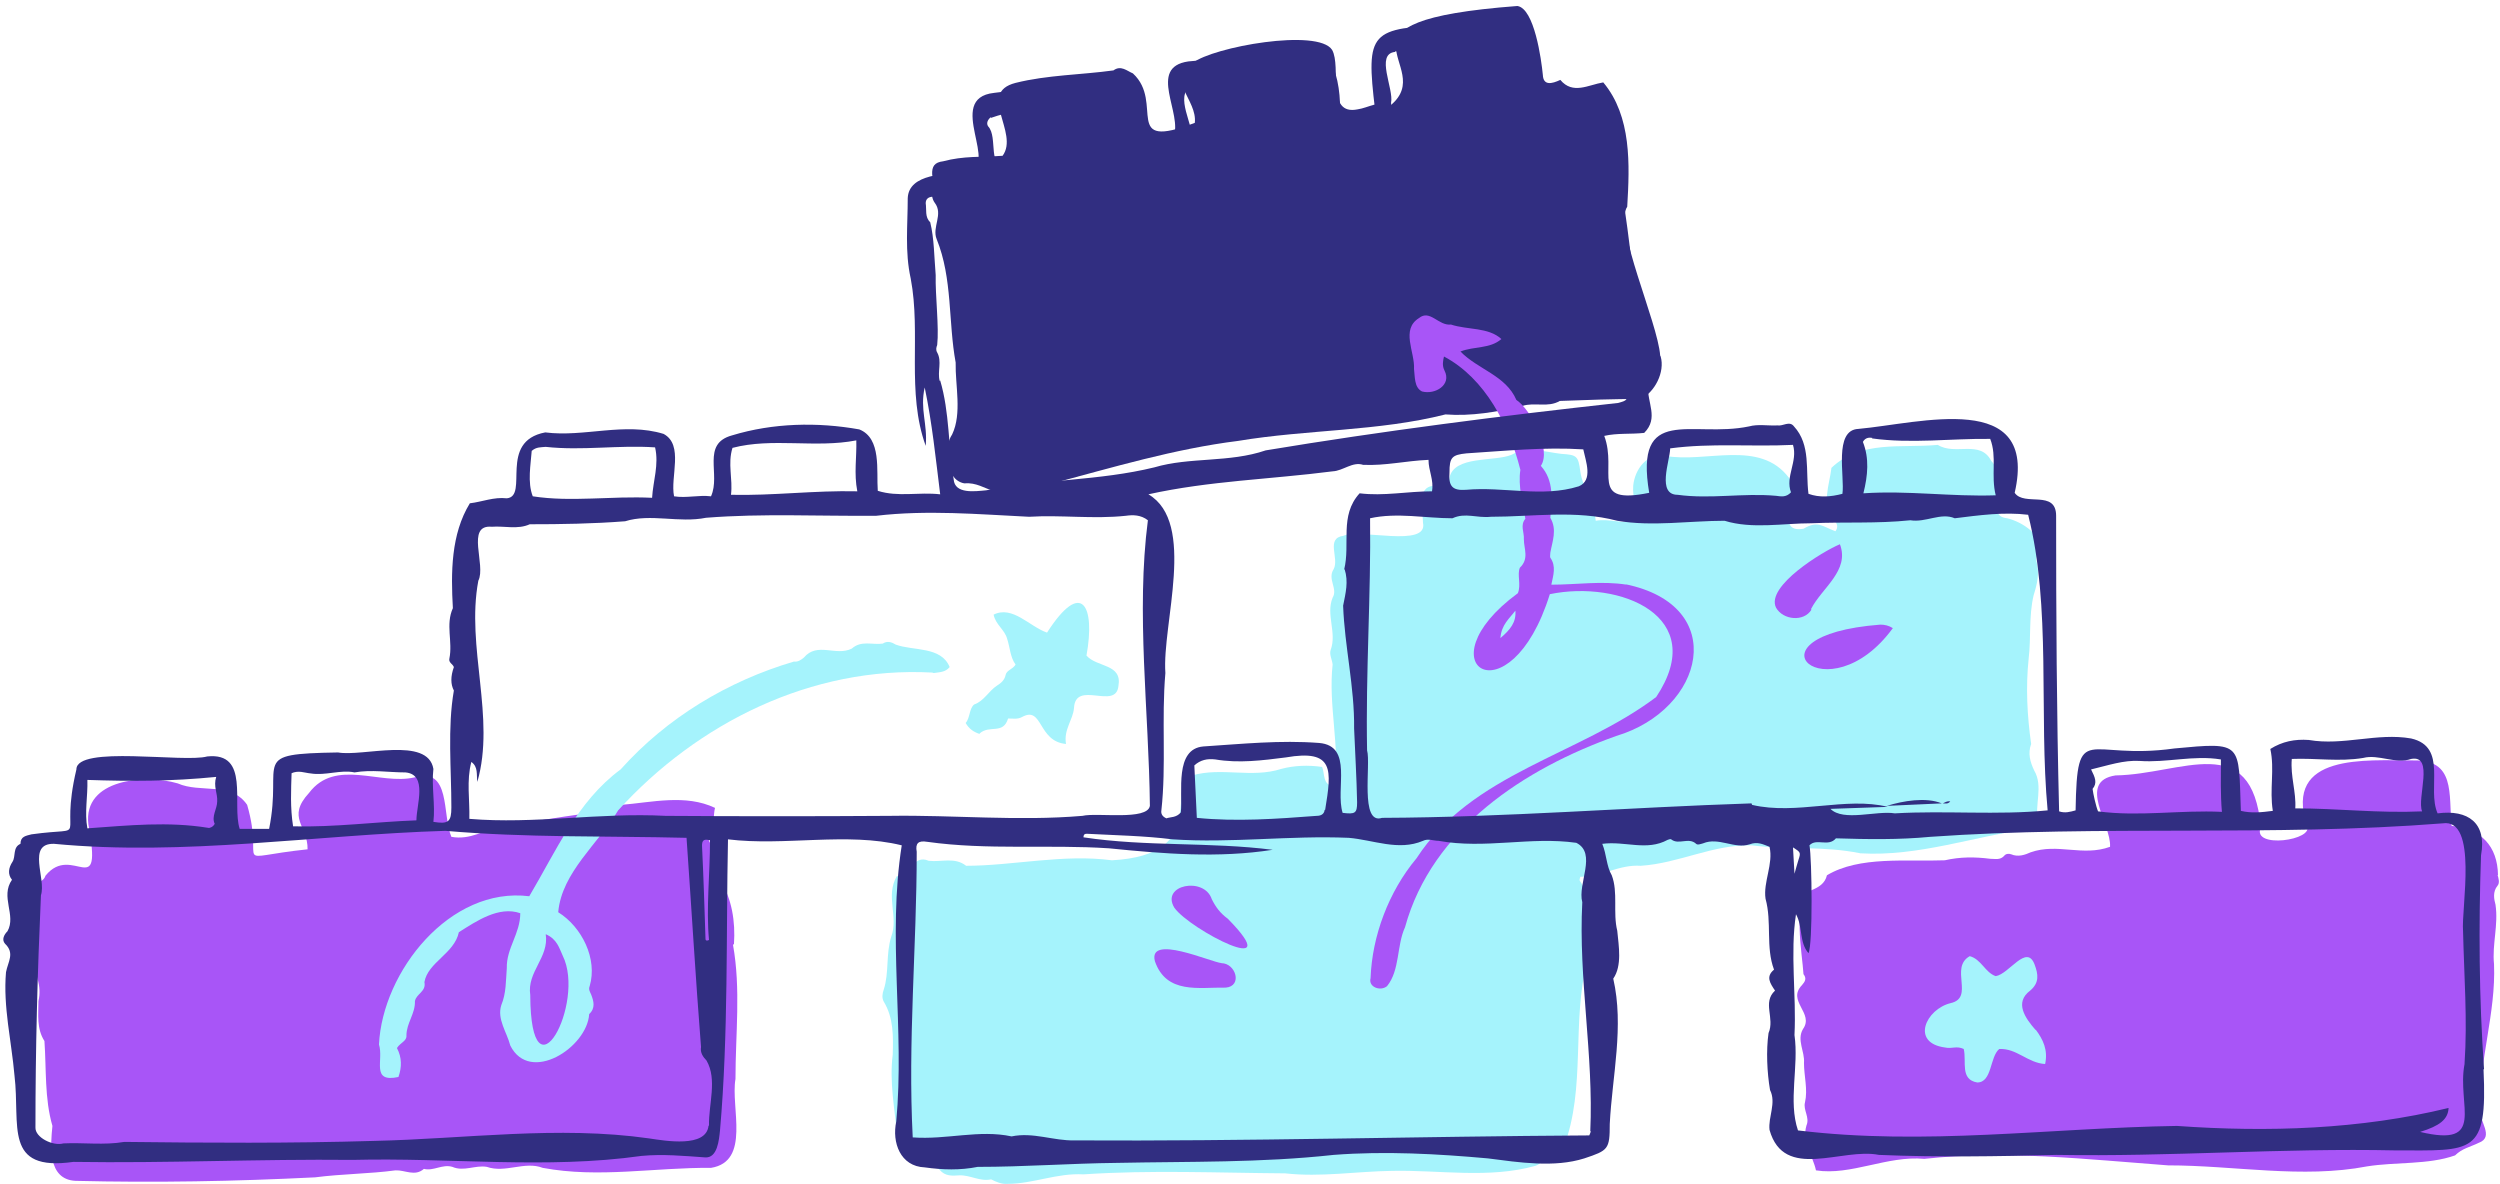
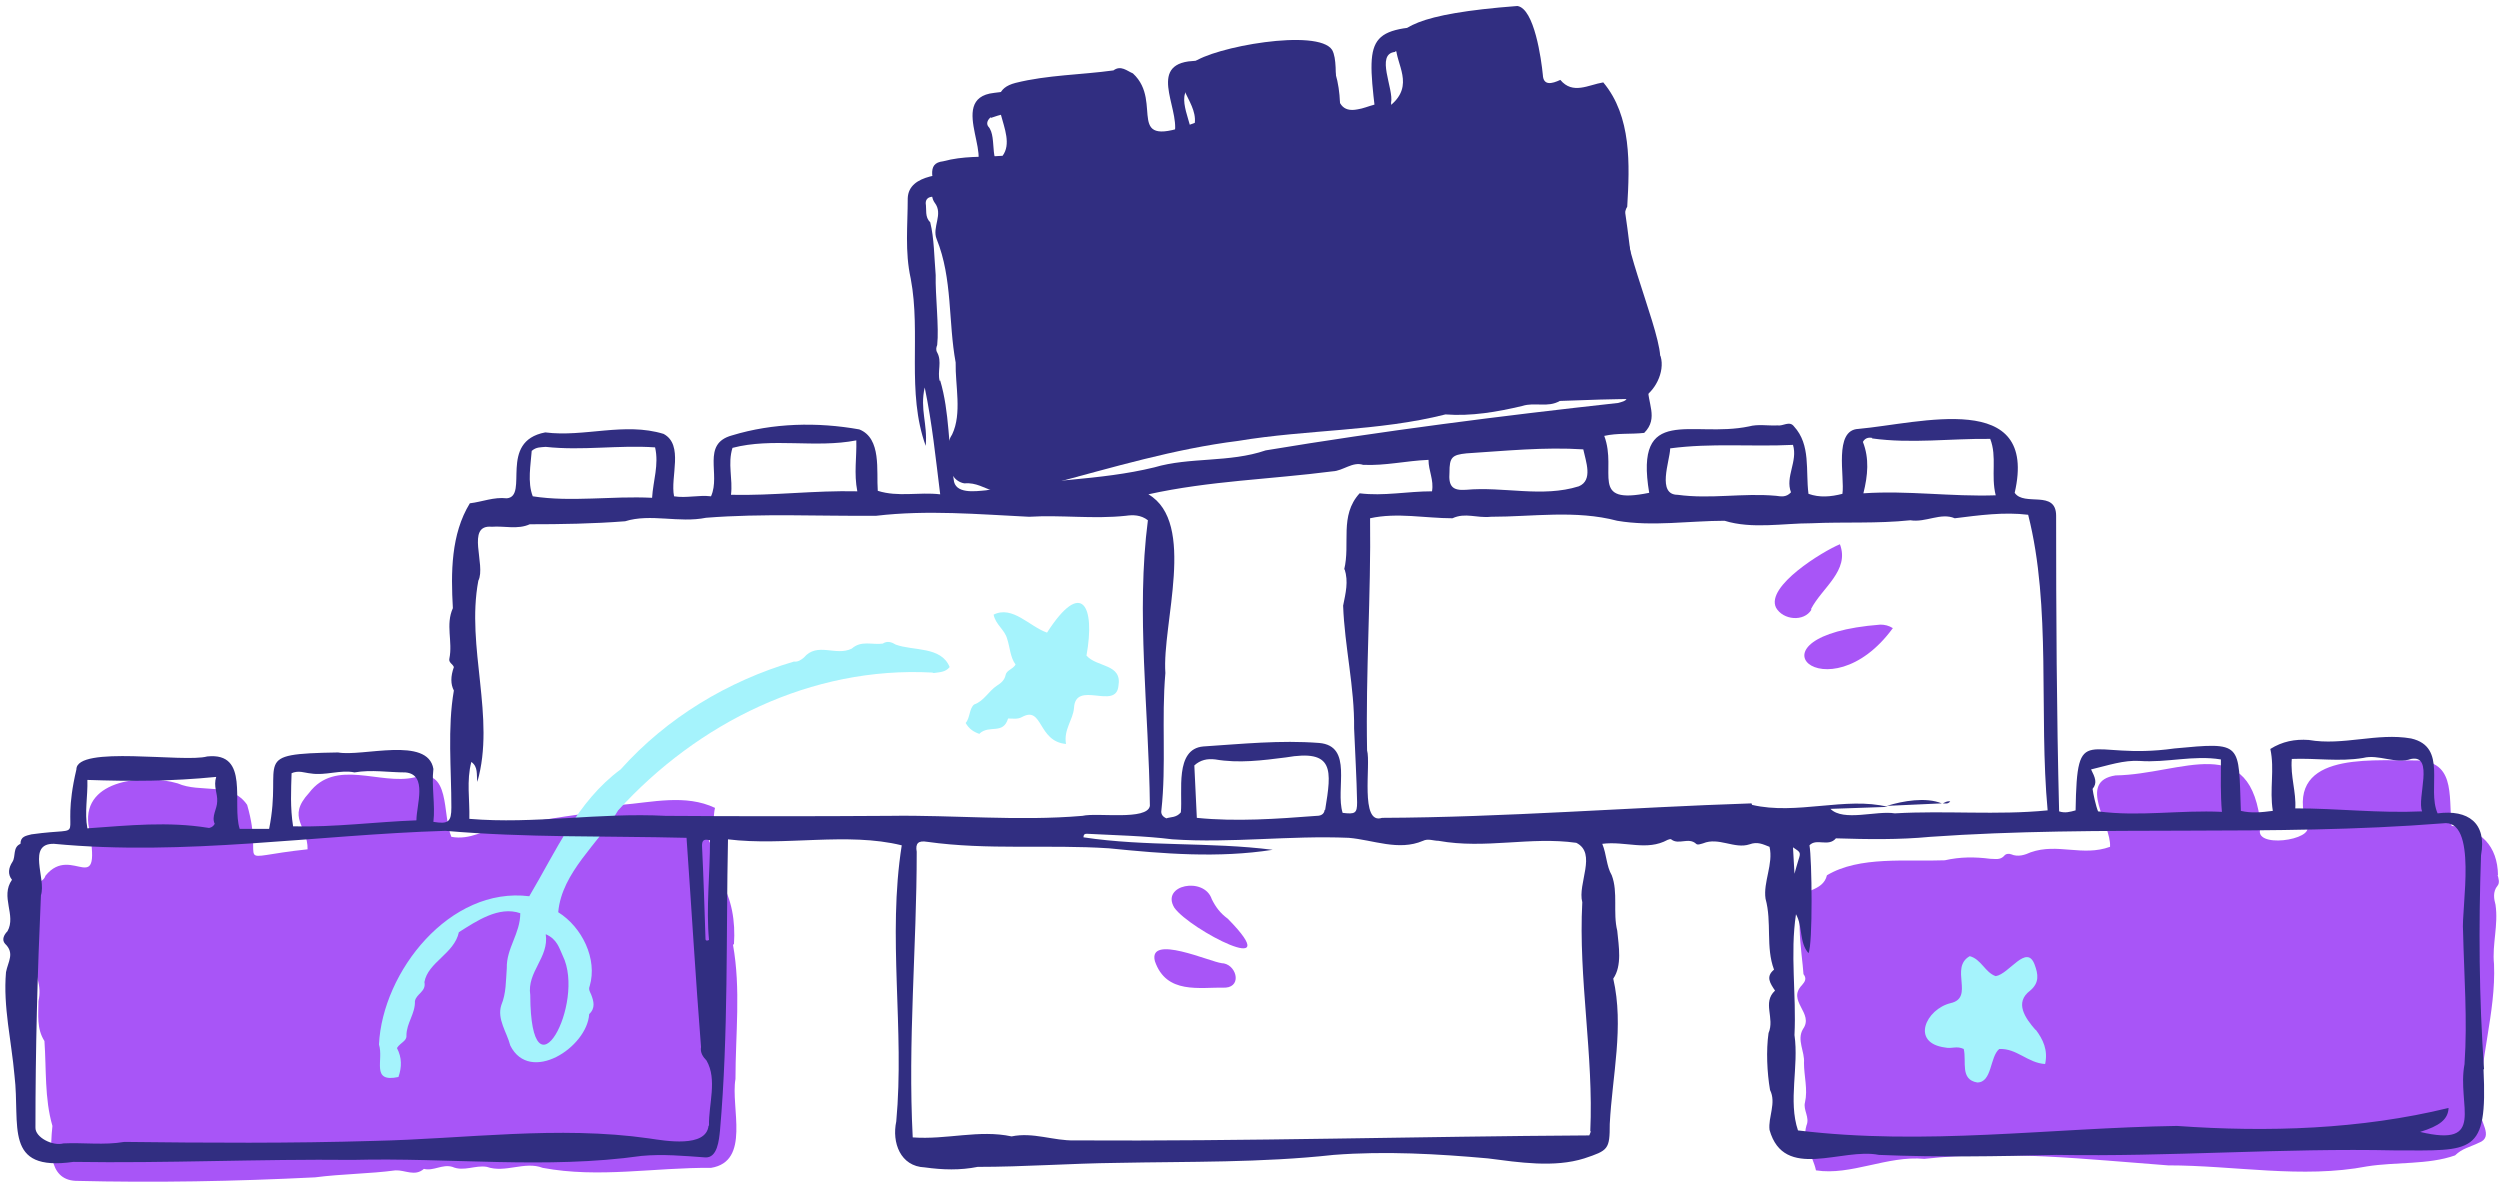
<svg xmlns="http://www.w3.org/2000/svg" fill="#000000" height="237.2" preserveAspectRatio="xMidYMid meet" version="1" viewBox="-0.6 -1.2 500.7 237.2" width="500.7" zoomAndPan="magnify">
  <g id="change1_1">
    <path d="m146.4,187.9c.3-4.6-.4-9-2.8-13-.5-.7-.9-1.5-.5-2.3.8-1.5.1-2.7-.8-3.9-.7-1-1.5-2.2-.8-3.2,1.1-1.6.7-3.3,1.1-4.9-5.9-2.8-12.6-1.1-18.8-.6-1.4.4-2.2,1.8-3.8,1.4-6.7.6-13.3,2-20.1,2.8-3.4.8-6.3,2.9-10.1,2.2-1.9-4.4,0-14.1-7.4-11.9-6.9,1.6-15.8-3.9-21.1,3.1-4.6,5-.2,6.6-.3,11.3-16.1,1.7-8.4,3.9-12.1-8.9-3.2-4.7-9.4-2.3-13.9-4.3-6.5-1.9-19-.9-17.9,8.2,2.9,15.9-3.2,3.6-8.6,10.3-.5,1.7-3.2,1.4-3.2,3.1.6,2.1,0,3.8-1.1,5.5-1.8,5.9,4.3,10.5,2.9,16.5,0,2.7-.4,5.5,1.2,8,.4,5.6,0,11.5,1.6,17-.4,4-1,10.7,4.6,11,15.9.4,32,.1,48-.7,5.4-.7,10.9-.7,16.1-1.4,1.9-.1,3.9,1.3,5.7-.3,1.9.5,3.7-1,5.7-.4,2.3,1,4.6-.4,6.9,0,3.7,1.3,7.6-1.2,11.2.2,11.2,2.1,22.4-.1,33.7,0,8-1.3,3.9-12.1,4.9-17.8,0-9,1.1-18-.5-26.9Z" fill="#a855f7" />
  </g>
  <g id="change1_2">
    <path d="m499.7,174.1c-.1-5.9-3.4-9.3-9.3-9.9-.6-6.5.8-13.3-7.7-13.1-9.5,0-25.9-1.5-21.3,13,1.8,3-11.2,4.8-9.2.4-1.8-19.7-15.8-10.6-29.1-10.4-7.8,1.2-.8,9.8-1.1,14.3-5.5,2-10.5-.8-15.9,1.1-1.1.5-2.5,1-3.9.4-.5-.2-1.1-.1-1.4.3-.8.9-1.8.6-2.8.6-3.1-.4-6-.4-9.1.3-7.6.3-17.1-.9-23.6,3-.4,1.7-1.7,2.4-3.1,3-4,1.5-1.8,13-1.6,16.8.7.9.3,1.5-.3,2.2-3.1,3.2,2.5,5.6.2,8.8-1.3,2.2.4,4.5.2,6.8,0,2.6.8,5.3.2,7.9-.4,1.5,1,3,.3,4.6-1,3.3,1.3,6.1,1.9,9,7,1.1,14.3-3,21.7-2.3,16.2-1.8,32.6.1,48.8,1.3,13.3,0,26.9,2.7,39.9.2,5.6-.9,12.3-.3,17.6-2.2,1.4-1.4,3.1-1.7,4.7-2.5,3.3-1.2,0-4.4.3-6.8-.2-9.8,3.2-19.2,2.8-29-.4-4,.9-7.8.3-11.9-.3-1.1-.6-2.6.4-3.8.5-.6.2-1.5,0-2.2Z" fill="#a855f7" />
  </g>
  <g id="change2_1">
-     <path d="m406.3,164.3c.5,0,.9-.4,1.3-1-.8-3.2,1.1-7-.8-10.2-.8-1.7-1.3-3.4-.6-5.3-.8-5.6-1.1-11.4-.5-17.1.5-4.2,0-8.5,1-12.7.7-2.2,1.2-4.4.6-6.6-.2-.7,0-1.3.5-1.9,1-3.4-3.4-6.2-6.4-6.9-4.9-.5.8-7.2-3.2-11.5-2.2-4.3-7.2-1-10.7-3.2-7.3.7-15.4-1-21.3,4.6-.4,3.5-2.1,7.3.5,10.4.7.8.9,1.5.3,2.3-2.7-1-3.5-2.2-6.4-.5-6.2,1-.4-7.5-2.9-10.2-5.9-7.8-16.6-2.9-24.8-4.4-3.6-.7-6.1,2.7-6.4,6-.2,2.4.9,4.6.3,7-2.6.7-5.1-.5-7.8,0-.4-3.6-2.6-6.5-3.1-9.9-.4-3.1-.7-3.3-3.8-3.5-3.4-.4-6.7-1.6-10,.2-3.4,1.4-11.5.1-12.4,4.6,0,1.7-2,1.4-3.2,1.6-3.5.3-2.1,5-2.1,7.4,1.1,5.1-12.9,1.1-15.9,2.6-3.7.5-.8,4.5-2,6.7-1.3,2,.9,3.9-.2,5.7-1.4,3.4.9,7-.4,10.5-.3.9.3,1.9.4,2.9-.9,8.2,1.5,16.4.4,24.5-2.5-.4-1.9-2.5-2.5-4-2.8-.4-5.6-.3-8.2.4-5.9,1.9-12-.4-17.8,1.3-5.6,2.1,3.8,15.9-16.1,17-9.7-1.3-19.9,1.1-29.2,1.1-2.3-1.8-4.9-.7-7.5-1-3.2-1.4-3.6,3.1-6.4,3.1-2.3,4,.4,8.1-1.1,12.1-1.1,3.5-.4,7.2-1.5,10.6-.3.8-.4,1.7,0,2.4,2,3.3,1.9,7,1.8,10.6-.7,5.5.4,10.9.9,16.3-.3,2.6.9,4,3.5,4.5,1.7,0,1.9,2.1,3.6,1.9.5,0,1.1,0,1.4.4,1.1,1.3,2.5,1.2,3.9,1.1,2.2-.1,4.2,1.3,6.4.8,1,.5,2.1,1,3.3.9,5.1,0,9.9-2.2,15.2-1.9,13.5-.9,26.9-.3,40.4-.2,7.1.8,14.3-.4,21.4-.5,9.5-.2,19.4,1.6,28.7-1,2.6-.8,2.2-4.9,5.7-3.8,4.5-11.9,1.5-25,4.7-37.3,1.1-2.7-1-5.7.5-8.3-.3-2.5-.4-5.5-2-7.7-.1-.1,0-.5.1-.8,4.3,0,7.8-2.5,12.1-2.2,7.7-.5,14.5-4.3,22.2-4.1,7.2.9,14.5.1,21.8,1.6,11.6.7,22.8-3.4,34.3-5Z" fill="#a5f3fc" />
-   </g>
+     </g>
  <g id="change2_2">
    <path d="m186.4,133.6c1.1-.2,2.3-.1,3.2-1.2-1.7-4.2-7.3-3.2-10.8-4.5-.8-.5-1.7-.8-2.6-.2-2.1.3-4.3-.7-6.2,1-3.2,1.6-6.9-1.4-9.6,1.8-.6.5-1.2.9-2,.8-13.2,3.9-25.4,11.2-34.7,21.6-8.7,6.4-13,16.5-18.3,25.4-15.9-2-29.4,15.1-30.1,29.7,1,3.1-1.7,7.7,3.9,6.5.7-2,.7-3.9-.3-5.8.7-1.1,2-1.4,1.9-2.5,0-2.5,1.8-4.4,1.7-6.9.3-1.5,2.3-1.9,1.9-3.8.7-4,6-5.7,6.9-10,3.5-2.2,8-5.3,12.3-3.8,0,4.1-2.8,7-2.7,11-.2,2.5-.1,5-1.1,7.4-.9,2.8,1.1,5.4,1.8,8.1,3.9,7.8,15.4.4,15.8-6.3,1.3-1.2.9-2.6.4-3.9-.2-.5-.6-1-.3-1.7,1.6-5.4-1.5-11.8-6.3-14.8.7-8,8.1-13.8,12-20.4,15.9-17.5,38.7-28.9,62.9-27.6Zm-74.3,56.6c4.7,9.5-6.4,30.1-6.5,7.9-.7-4.7,3.8-7.5,3.1-12.2,2.3,1,2.7,2.8,3.4,4.3Z" fill="#a5f3fc" />
  </g>
  <g id="change2_3">
    <path d="m195.6,145.7c2-1.8,4.7.3,5.7-3,1,0,1.9.2,2.8-.3,4.2-2.3,3.1,4.9,8.8,5.4-.5-2.9,1.4-4.8,1.6-7.2.3-5.7,8.4.5,8.9-4.4.8-4.5-4.3-3.7-6.4-6.1,1.8-9.9-.9-15.5-7.9-4.6-3.5-1.2-6.9-5.5-10.7-3.6.4,2,2.2,3,2.7,4.8.6,1.8.6,3.7,1.7,5.2-.6,1-1.8,1.1-2,2.1-.2,1-.9,1.6-1.7,2.1-1.7,1.1-2.6,3.1-4.6,3.8-1,.8-.8,2.7-1.7,3.7.7,1.2,1.6,1.8,2.8,2.2Z" fill="#a5f3fc" />
  </g>
  <g id="change2_4">
    <path d="m407.1,205.1c-2.1-2.4-4.3-5.5-1.1-7.9,1.9-1.6,1.6-3.3.9-5.2-1.6-4.3-5.1,1.9-7.8,2.3-2.1-.7-2.9-3.4-5.2-4-4.1,2.3,1,8.3-3.8,9.4-5,1.2-8.1,8-1.1,8.9,1.3.3,2.3-.4,3.7.3.6,2.5-.8,6.1,2.7,6.7,3,0,2.5-5.1,4.4-6.7,3.5-.2,5.7,2.8,9.2,3,.6-2.8-.4-4.9-1.9-6.9Z" fill="#a5f3fc" />
  </g>
  <g id="change3_1">
    <path d="m331.9,70c-.5-6.7-9.3-25.9-6.6-29.8.5-8.4.9-18.1-4.8-24.9-3,.5-6.1,2.5-8.6-.5-1.7.8-3.4,1.2-3.5-1-.3-3.1-1.7-13.3-5.1-13.8-40.8,3.1-15.6,11.8-25.4,19.9-2.1-1.1-4.5.5-6.6.8-6.4,1.3-3.2-8.5-5.1-11.9-2.8-4.4-23.9-.6-27.9,2.6-5.4,3.7.9,7.3.4,12-14.8,5.7-6-4-12.4-9.9-1.2-.5-2.4-1.7-3.9-.6-6.5.9-13.2.9-19.6,2.5-7.8,2,.8,10-2.6,14.6-4.3.3-7.8,0-11.9,1.1-1.7.2-2.3,1-2.2,2.7.5,1.9-.7,3.9.5,5.6,1.8,2.3-.6,4.9.4,7.3,3.2,7.9,2.3,16.6,3.8,24.7-.1,4.6,1.3,10.2-.7,14.4-1.8,2.6-1.4,9.1,2.4,9.8,2.5-.2,4,1,6.1,1.6,1.7-.4,3.3-1.1,5.1-.3,2.2-1,3.7-1.4,6.2-1.2,12.4-3.3,24.7-7,37.5-8.6,13.8-2.3,28.1-1.9,41.5-5.3,5.1.4,10.4-.5,15.4-1.7,2.5-.8,5.1.4,7.5-1,5.4-.2,10.8-.4,16.2-.4,2.8-1.3,4.9-5.4,4-8.5Z" fill="#312e81" />
  </g>
  <g id="change1_3">
-     <path d="m325.2,115.9c-5-.8-10,0-15.1,0,.4-1.9,1-3.7-.2-5.4-.1-.2,0-.6,0-1,.4-2.3,1.4-4.6,0-7,.3-3.6.8-7.4-1.9-10.4,2.2-3.2-2-11.3-4.9-13.2-2.1-4.9-7.7-6.1-11.2-9.7,2.8-1.1,5.9-.5,8.2-2.5-2.6-2.4-6.8-1.8-10.1-2.9-2.5.3-4.2-3.1-6.4-1.3-3.7,2.3-.8,6.8-1,10.2.2,1.5,0,3.7,1.6,4.5,2.6.7,6-1.3,4.5-4.2-.5-1-.3-1.9-.1-2.8,8.3,4.4,13.1,13.9,15.3,22.7-.5,3.3.5,6.7,1,9.8-1.1,1.3-.2,2.7-.3,4.1,0,1.9,1.1,3.9-.8,5.7-.6,1.4.3,3.4-.4,5.1-19.6,14.4-1.6,25.9,6.4.2,14-2.9,32.1,4.4,21.3,20.6-15.5,11.7-36.9,15.2-48,32.3-5.6,6.7-8.9,15.6-9.2,24-.5,1.8,2,2.7,3.3,1.6,2.6-3.2,1.9-8.1,3.6-11.8,5.4-19.7,24-31.8,42.3-38.3,17.7-5.3,22.8-26.1,1.8-30.4Zm-25.3,10.7c.2-2.7,1.8-3.9,3-5.5.2,2.3-1,3.8-3,5.5Z" fill="#a855f7" />
-   </g>
+     </g>
  <g id="change1_4">
    <path d="m362.1,120.8c2.2-4.3,7.8-7.7,5.8-13-3.4,1.4-14.9,8.4-12.8,12.7,1.4,2.5,5.6,2.9,7.1.4Z" fill="#a855f7" />
  </g>
  <g id="change1_5">
    <path d="m376,123.9c-28.6,2.2-10.5,18.5,2.5.7-.8-.5-1.6-.7-2.5-.7Z" fill="#a855f7" />
  </g>
  <g id="change1_6">
    <path d="m244.1,191.7c-2.2-.2-14.8-5.9-13.4-.4,2.3,6.7,8.9,5.2,14.2,5.3,3.4-.3,2-4.9-.9-4.9Z" fill="#a855f7" />
  </g>
  <g id="change1_7">
    <path d="m245.3,182.8c-1.5-1.1-2.4-2.3-3.2-3.9-1.5-4.6-10.3-2.9-7.5,1.7,3.1,4.4,22.9,14.6,10.7,2.2Z" fill="#a855f7" />
  </g>
  <g id="change4_1">
    <path d="m496.9,212.9c-1-14.2-1.1-28.6-.6-42.8,1.2-6.5-2.6-9.2-8.7-8.4-2.2-5,2.1-13.3-5.3-15-6.8-1.2-13.6,1.5-20.5.3-2.8-.2-5.3.3-7.7,1.8.9,4.1-.2,8.1.5,12.4-2.3.3-4.3.5-6.4,0-.5-13.7.5-13.8-13.3-12.5-17.7,2.5-19.5-5.9-19.8,12.4-1.1.3-2.1.6-3.3.2-.5-19.7-.6-39.5-.6-59.2,0-5.3-6.4-1.8-8.3-4.6,4.8-20.8-19-13.9-31.3-12.8-5,.2-2.7,9.6-3.2,13-2.3.6-4.6.8-6.8,0-.6-4.7.5-9.8-2.9-13.5-.9-1.2-2.2,0-3.3-.2-1.9.1-3.9-.3-5.7.2-11.5,2.4-23-4.6-20,13.3-12.2,2.5-6.3-4.2-9-11.4,2.6-.6,5.3-.3,8-.6,3-3,.5-6.1.8-9.4-2.1-11.9-3-24-4.8-36.1-1.9-6.8.2-24.3-10-23.4-2.5,0-4.8,1.6-7.3.8-1.1-13.9-2.8-18.6-17.5-13.6-16.1.6-17,1.2-15.1,17-2.2-.3-4.5,1.4-7,0,0-3.9-.6-7.9-2.7-11.2-8.6-3.2-18.7.9-27.7,1.5-8.3,1.2-1,10.5-3,15.2-1.7.4-3.4.7-5.4.6,0-3-1.8-5.1-1.9-8,0-.6-.4-1.1-.8-1.5-6.6-6.2-19.5-.8-27.8,0-10.1,1.1,1.7,15.2-5.7,15.8-3.9.5-11.4.3-11.6,5.3,0,5.4-.6,10.7.6,16.1,2.1,11.1-.9,22.7,3,33.5.4-4.5-1.2-7.3-.2-11.7,1.5,7.2,2.2,14.2,3.1,21.4-4.3-.5-8.4.6-12.5-.7-.3-4,.8-10.5-3.7-12.3-8.4-1.5-17.3-1.3-25.5,1.2-6.2,1.7-2.2,7.8-4.2,12.2-2.5-.3-4.9.4-7.4,0-.8-3.9,2-10.3-2.1-12.5-7.8-2.4-15.9.7-23.7-.3-9.5,1.8-3.2,12.8-7.7,13.2-2.6-.3-4.9.7-7.4,1-3.8,6.2-3.8,13.9-3.4,21-1.5,3.3,0,6.7-.7,10.1-.2.8.7,1.1.9,1.7q-1,2.8,0,4.7c-1.3,7.5-.5,15.7-.5,23.4,0,2.9-.6,3.4-3.6,2.9.4-3.4-.4-7.1,0-10.6-1.1-6.6-14.2-2.4-19.1-3.3-18,.3-11,1.4-13.8,15.3h-5.9c-1.6-5,2.1-15.4-6.5-14.5-4.6,1.3-26.2-2.3-26.2,2.6-3.6,15.3,3.2,11.3-9,13-1.1.3-2.2.4-2.2,1.9-1.6.7-.9,2.5-1.6,3.6-.8,1.2-1,2.5-.1,3.6-2.4,3.4.9,7.1-.9,10.3-.7.7-1.2,1.7-.5,2.5,2,1.9.6,3.6.2,5.7-.6,6.9,1.1,13.8,1.7,20.7,1.2,10-2.3,19.3,11.8,17.3,18.6.3,37.3-.6,56-.4,19.2-.5,38.7,1.9,57.8-.8,4.2-.4,8.5,0,12.7.3,2.5.2,2.8-3.5,3-5.4,1.7-19.3,1.2-39.4,1.6-58.3,11.3,1.4,23.9-1.5,34.8,1.2-2.9,18.3.6,36.9-1.1,55.3-.9,4.2.8,9,5.7,9.2,3.6.5,7.1.6,10.6-.1,9.3,0,18.6-.7,27.9-.8,14.5-.3,28.8,0,43.4-1.6,10.3-.8,20.9-.2,30.9.7,6.2.8,13.3,1.9,19.3,0,4.8-1.6,5.1-1.8,5.1-6.9.5-9.7,2.9-19.5.7-29.1,1.8-2.6,1.1-6.5.8-9.6-.9-3.6.2-7.7-1.1-11.1-1.1-1.9-1-4.1-1.9-6.3,4.6-.6,8.9,1.5,13.1-.8.2-.1.6-.2.7-.1,1.5,1.2,3.5-.5,5,.9.3.3,1,0,1.4-.1,3.1-1.3,6.3,1.2,9.3.2,1.6-.6,2.7,0,4,.5.8,3.4-1.3,7.1-.8,10.4,1.3,4.7,0,9.7,1.7,14.2-1.7,1.4-.8,2.7.2,4.2-2.6,2.4,0,5.5-1.3,8.5-.5,3.5-.3,7.9.3,11.4,1.3,2.6-.4,5.4-.1,8,2.9,10.3,14.5,3.5,21.9,5,11.8.5,23.8.3,35.6,0,22.6.4,45.2-1.4,67.9-.9,15.5,0,18.4,1,17.6-16.2Zm-38.5-62.1c4.8-.2,9.5.6,14.3-.2,3.1-.8,6.5,1.3,9.6.2,4.7-.9,1.1,7.9,2.2,10.5-8.7.4-16.8-.6-25.4-.6.2-3.3-1-6.4-.7-9.9Zm-30.5.4c5.5.4,10.8-1.2,16.3-.3,0,3.6-.1,6.9.2,10.5-8.4-.4-16.6,1-24.8-.1-.4-.9-1-3.6-1.1-4.5,1-1.2.5-2.3-.3-3.9,3.4-.8,6.5-1.9,9.8-1.7Zm-53.6-64.6c7.9,1.1,15.8,0,23.7.1,1.4,3.6.1,7.3,1.1,11.3-9,.3-17.6-1-26.5-.4.9-3.6,1.2-7-.1-10.3.5-.9,1.3-.9,1.9-.8Zm-40.4,2c8.3-1.1,16.3-.3,24.6-.7,1,3.3-1.6,6.4-.4,9.5-1,1.1-2.1.8-3,.7-6.6-.6-13.1.7-19.7-.2-4.2,0-1.6-6.7-1.5-9.2Zm-55.1-79.5c3.2,0,6.5-1.8,9.5-1.5,1.3-1.5,3.2-.4,4.6-1.3,3.2.3,6.5.4,10.1,0,.5,3.9.9,7.8,1.1,11.6-5.8,2-12.3,1.4-18.4,2.4-2.2-.4-7.5,2.7-7.7-.9.6-2.8-3.2-9.8.8-10.2Zm-39.4,6.6c6.8-1.5,13.8-2.5,20.5-4.5,4.6,0,2.8,7.5,4.6,10.6-1.9.6-3.6,1.5-5.7,1.3-7.1-.5-13.4,3.3-20.7,2.4-.5-3.3-3.9-9.2,1.4-9.8Zm-41.5,6.7c6.7-2.4,14.5-2,21.4-4.1,5.9-1.7,3.6,6.1,4.9,9.7-7.1,2.5-15.4,1.7-22.8,4-4.5.9-2-5.7-4.1-7.9-.4-.6-.1-1.3.5-1.8Zm-10.3,52.7c-.5-1.9.5-3.9-.5-5.7-.3-.5-.2-1,0-1.5.4-3.5-.4-10-.3-14-.3-3.5-.3-7.4-1.1-10.6-1.1-1-.7-2.5-.9-3.8,0-.8.5-1.3,1.5-1.3,10.5-.6,20.8-2.4,31.1-4.5,6.8.3,13.7-1.1,20.4-2.5,10-2.6,20.6-2.7,30.6-4.8,13.1,0,27.1-2,40.3-4.2,2.5-.3,5.8-1.3,7.9.2.4,7.7,2.9,15.8,3.8,23.4-.7,2.8,1.3,5.1,1.1,7.8-.1.7,0,1.4.4,1.9.7.8,1.1,1.7.6,2.7,2.3,6,1.8,12.7,2.4,19,.6,1.7.4,1.8-1.4,2.3-23.6,2.6-47.1,5.6-70.6,9.5-7.3,2.5-15.2,1.3-22.3,3.4-11,2.7-22.5,2.4-33.7,4.6-2.2.2-6.3.8-6.5-2.2-1.1-6.6-.8-13.4-2.7-19.8Zm128,21.1c-7.3,2.3-15.1,0-22.6.7-2.8.2-3.5-.8-3.3-3.5,0-3,.5-3.5,3.4-3.8,7.8-.5,15.6-1.3,23.4-.8.5,2.4,2,6.2-.9,7.4Zm-46.9,16.6c.8,2.5.2,4.8-.3,7.3.3,8.2,2.3,16.3,2.2,24.6.2,4.9.5,9.8.6,14.8,0,2.2-.4,2.4-2.9,2.1-1.5-4.8,2.2-13.4-4.7-14-7.8-.6-15.5.2-23.2.7-5.8.5-4.1,9.1-4.5,13.2-.9,1.1-2.1.9-2.9,1.2-.9-.4-1.1-1-1-1.6,1-9.1,0-18.3.8-27.5-.7-9.8,6.3-30.1-3.4-35.8,12.2-2.7,24.5-3,36.9-4.6,2.1-.1,4-2,6.1-1.3,4.5.2,8.5-.8,13.1-1,0,2.2,1.1,4,.7,6.3-4.9,0-9.7,1-14.5.4-4.1,4.5-1.8,10.1-3.1,15.3Zm-4,48.2c-.1.9-.8,1.2-1.6,1.2-7.9.6-16.1,1.2-24,.4-.2-3.5-.3-7-.5-10.5,1.2-1.1,2.6-1.4,4.2-1.2,4.7.8,9.4.2,14.1-.4,9.8-1.7,9.2,2.5,7.9,10.5Zm-118.6-72.5c8-2.1,16.6.1,24.8-1.5.1,3.4-.5,6.6.2,10.2-8.6-.2-16.9.9-25.3.7.4-3.2-.7-6.2.3-9.4Zm-40.2.6c.9-.8,1.8-.7,2.8-.8,7.3.8,14.6-.4,21.9.1.8,3.5-.4,6.7-.6,10.1-8.2-.4-16.2.9-23.9-.3-1.1-2.8-.4-6.4-.2-9.2Zm-48.2,64.6c1.5-.7,2.7-.1,3.9,0,3,.5,6-.8,8.8-.2,3.4-.6,6.8,0,10.2,0,4.5.4,2.2,6.5,2.2,9.6-8.2.3-16.3,1.4-24.7,1.2-.6-3.8-.4-7.3-.3-10.7Zm-40.9,1.3c8.9.3,16.8.3,25.9-.6-.6,1.9.3,3.3.2,4.9,0,1.5-1.2,3-.5,4.5-.3.6-1,.9-1.3.8-8-1.3-15.8-.5-24.2.1-.6-3.2.1-6.4,0-9.7Zm124.5,69.3c-.5,4.4-8.6,3-11.9,2.5-18.2-2.6-36.8.1-55.1.5-16.7.5-33.3.4-50,.2-4.1.7-8.2.1-12.2.3-2.1.6-5.7-1.2-5.6-3.2,0-15.6.4-31,1.1-46.5,1.1-3.3-2.9-10.4,2.6-10.3,26.2,2.5,52.3-1.8,78.4-2.6,16.1,1.4,32.2,1,48.3,1.4,1,14.2,1.8,27.9,2.9,41.9-.2,1.1.4,2,1.1,2.7,2.2,3.8.4,8.8.5,13Zm.2-37.3c-.7.4-.8,0-.8-.1-.2-6.2-.4-12.5-.7-18.7,0-.9.2-1.5,1.6-1.1,0,6.8-.8,13.5-.2,20Zm35.9-24.8c-15,.1-29.7.1-44.7,0-13.2-.7-26.3,1.7-39.3.6.1-3.9-.6-7.6.4-11.4,1.4,1,1,2.5,1.2,4,3.7-12.9-2.3-27,.2-40.3,1.6-3.1-2.6-11.3,2.7-10.8,2.5-.2,5.2.6,7.6-.5,6.2,0,12.7-.1,19.1-.6,5.1-1.6,10.8.4,16.2-.7,11.4-.9,22.6-.3,34.1-.4,10.2-1.2,20.4-.3,30.6.2,6.4-.4,12.9.5,19.4-.2,1.4-.2,3-.2,4.4.9-2.4,18.5.2,38.3.4,57.2-.5,3-10.6,1.3-13.5,2-12.9,1.1-25.8-.2-38.6,0Zm140.6,63.1c0,.3-.2.6-.3.9-34.2.2-68.8,1.2-103.1,1-4.2.1-8.3-1.7-12.6-.8-6.5-1.4-13,.7-19.8.2-1-19.3.8-38,.8-57.2-.3-1.7.3-2.3,2.1-2,12.1,1.7,24.3.5,36.4,1.3,10.9,1.1,21.9,2,32.8.3-12.5-1.6-25.4-.6-37.9-2.5,0-.8.5-.7.9-.7,5.6.3,11.3.4,16.9,1.1,11.8.8,23.5-.8,35.3-.3,4.9.4,10,2.7,14.9.6,1-.5,2.1,0,3.1,0,9.4,1.7,18.4-.9,27.6.4,4.2,2.1.2,8.2,1.2,11.9-.8,15.3,2.3,30.6,1.6,45.9Zm32.2-65.6c-24.6.8-49.3,2.8-74,2.9-4.5,1.5-2.2-10.8-3-13.5-.3-15.6.8-31.2.6-46.5,5.4-1.2,11.1,0,16.5,0,2.6-1.2,4.8,0,7.7-.3,8.3,0,17-1.4,25.3.8,7,1.2,14.5,0,21.5,0,5.5,1.7,11.7.5,17.4.5,6.6-.3,13.1.1,19.8-.6,3.1.5,6.1-1.6,8.9-.4,4.8-.6,9.9-1.3,14.7-.7,4.7,18.5,2.1,39.8,3.9,59.2-10.1,1-20.4,0-30.6.6-3.7-.6-10.3,1.7-12.9-.9,3.9-.1,7.7-.3,11.5-.4h0c-8.4-2.1-18.3,1.7-27.2-.4Zm9.4,11.3c-.3.9-.5,1.8-.8,2.8-.1-1.7-.2-3.4-.3-5.3,1.5,1,1.6,1,1.1,2.5Zm133.4,40.9c-1.6,8.3,4.5,16.8-8.9,13.6,3.9-1.2,5.6-2.5,5.7-4.8-17.6,4.3-36.2,4.9-54.4,3.6-25.4.4-50.5,4-75.9.9-2-5.9.2-12.8-.7-19.1.4-8.1-.9-16.3.3-24.2,1.4,2.5.6,5.6,2.5,7.8.9-1.7.7-19,.2-21.6,1.4-1.5,3.8.4,5.3-1.4,6.3.2,12.7.3,18.9-.3,34-2.4,68.5,0,102.6-2.7,7.2-1.1,3.7,17.1,4.1,21.6.2,8.8.9,17.8.3,26.5Z" fill="#312e81" />
  </g>
  <g id="change4_2">
    <path d="m388.3,159.7c-3.2-1.3-7.8-.5-11,.5,3.7-.2,7.3-.3,11-.5Z" fill="#312e81" />
  </g>
  <g id="change4_3">
    <path d="m388.3,159.7c0,0,.2,0,.2,0,0,0-.2,0-.2,0Z" fill="#312e81" />
  </g>
  <g id="change4_4">
    <path d="m388.3,159.7s0,0,0,0c0,0,0,0,0,0Z" fill="#312e81" />
  </g>
  <g id="change4_5">
    <path d="m390,159.3c-.7-.1-1,.2-1.5.4.5,0,1,.2,1.5-.4Z" fill="#312e81" />
  </g>
</svg>